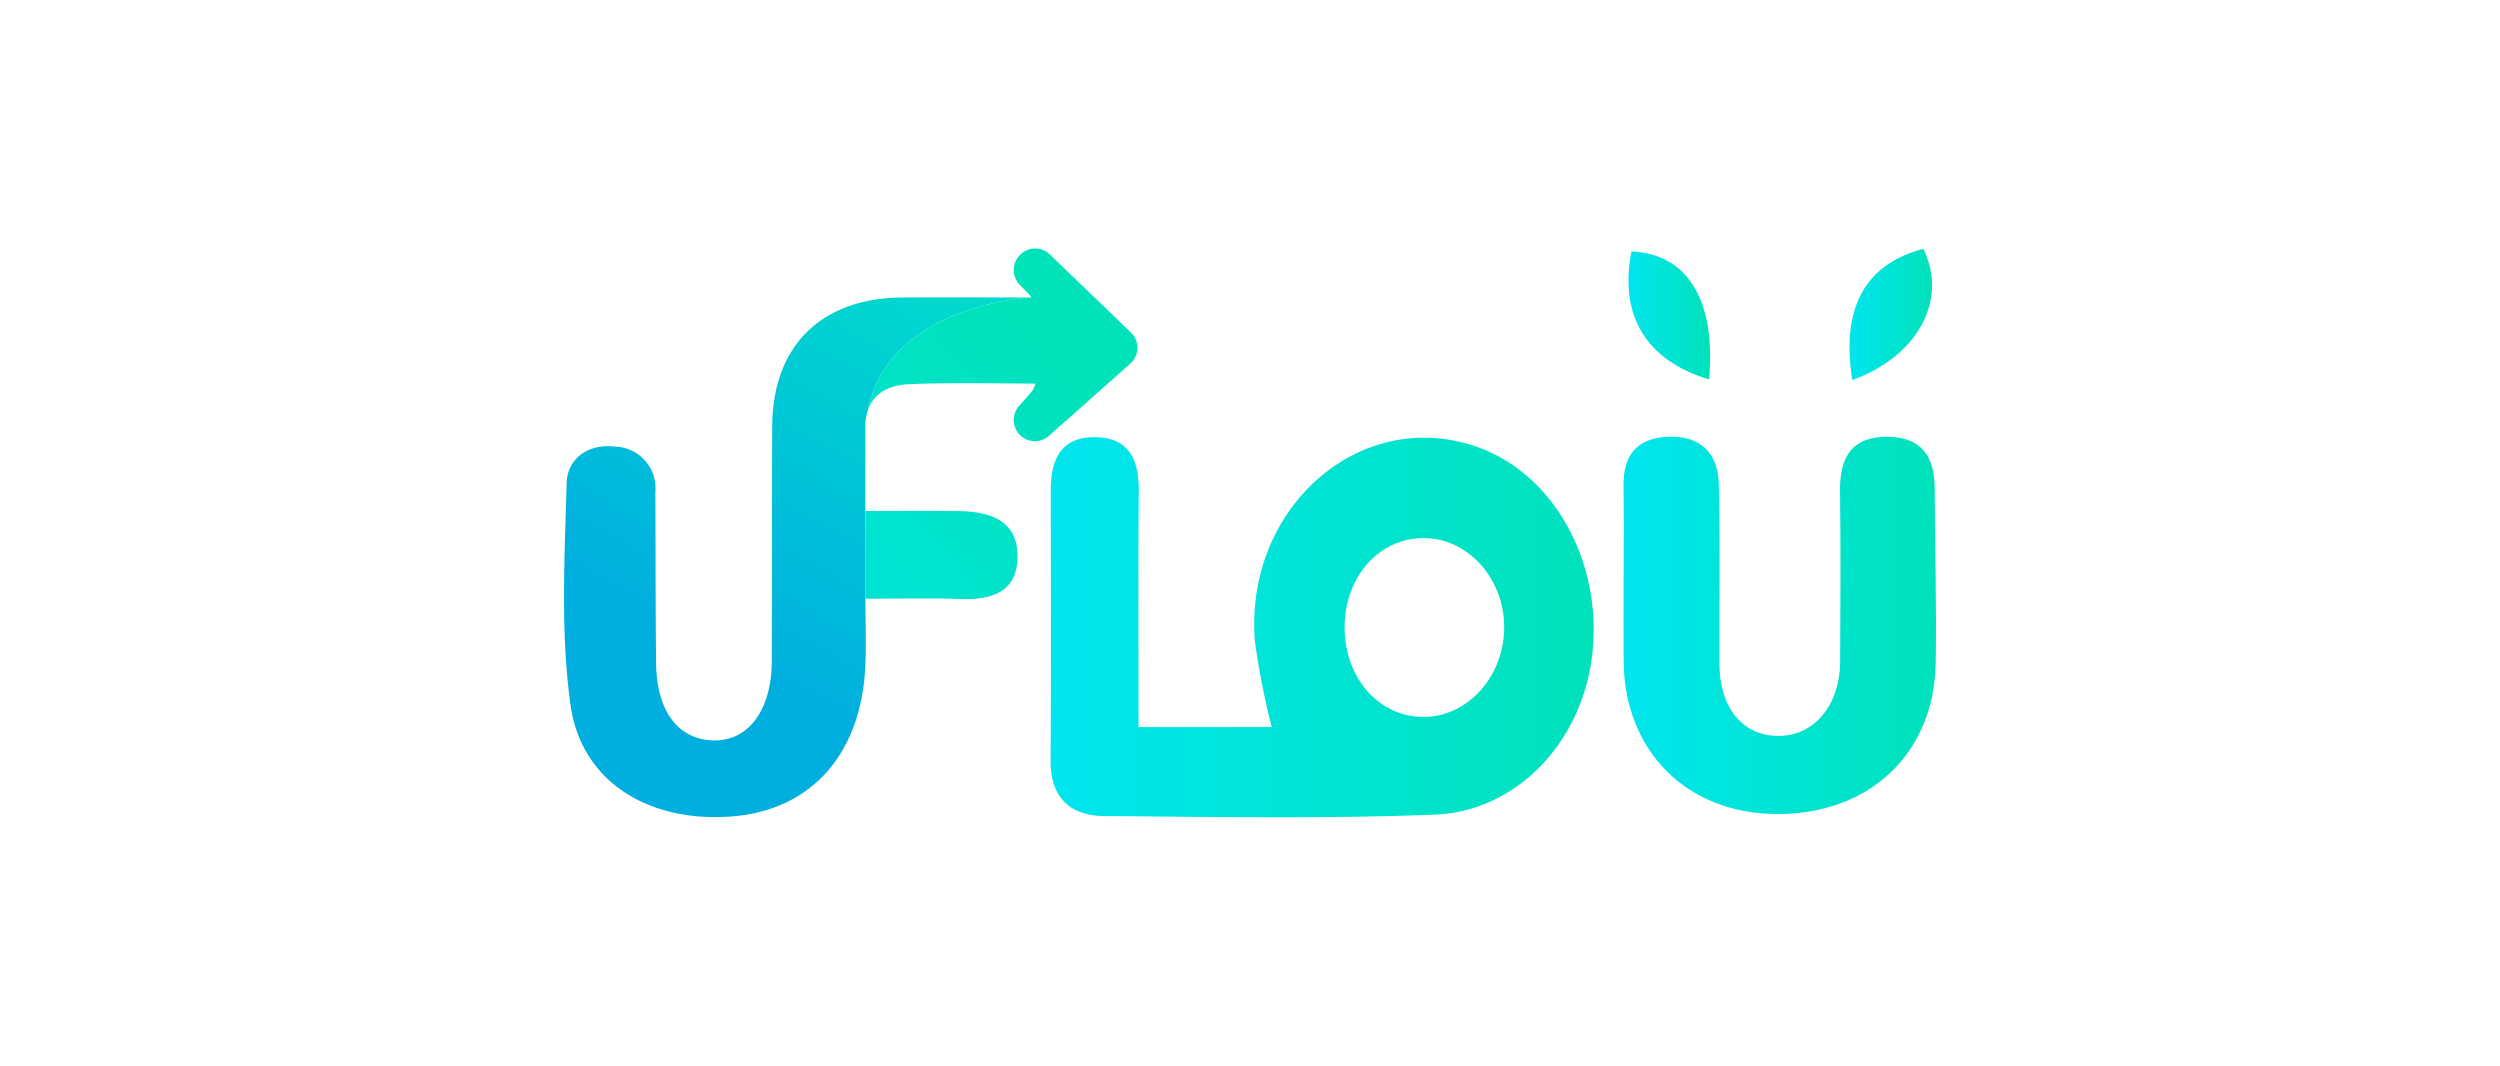
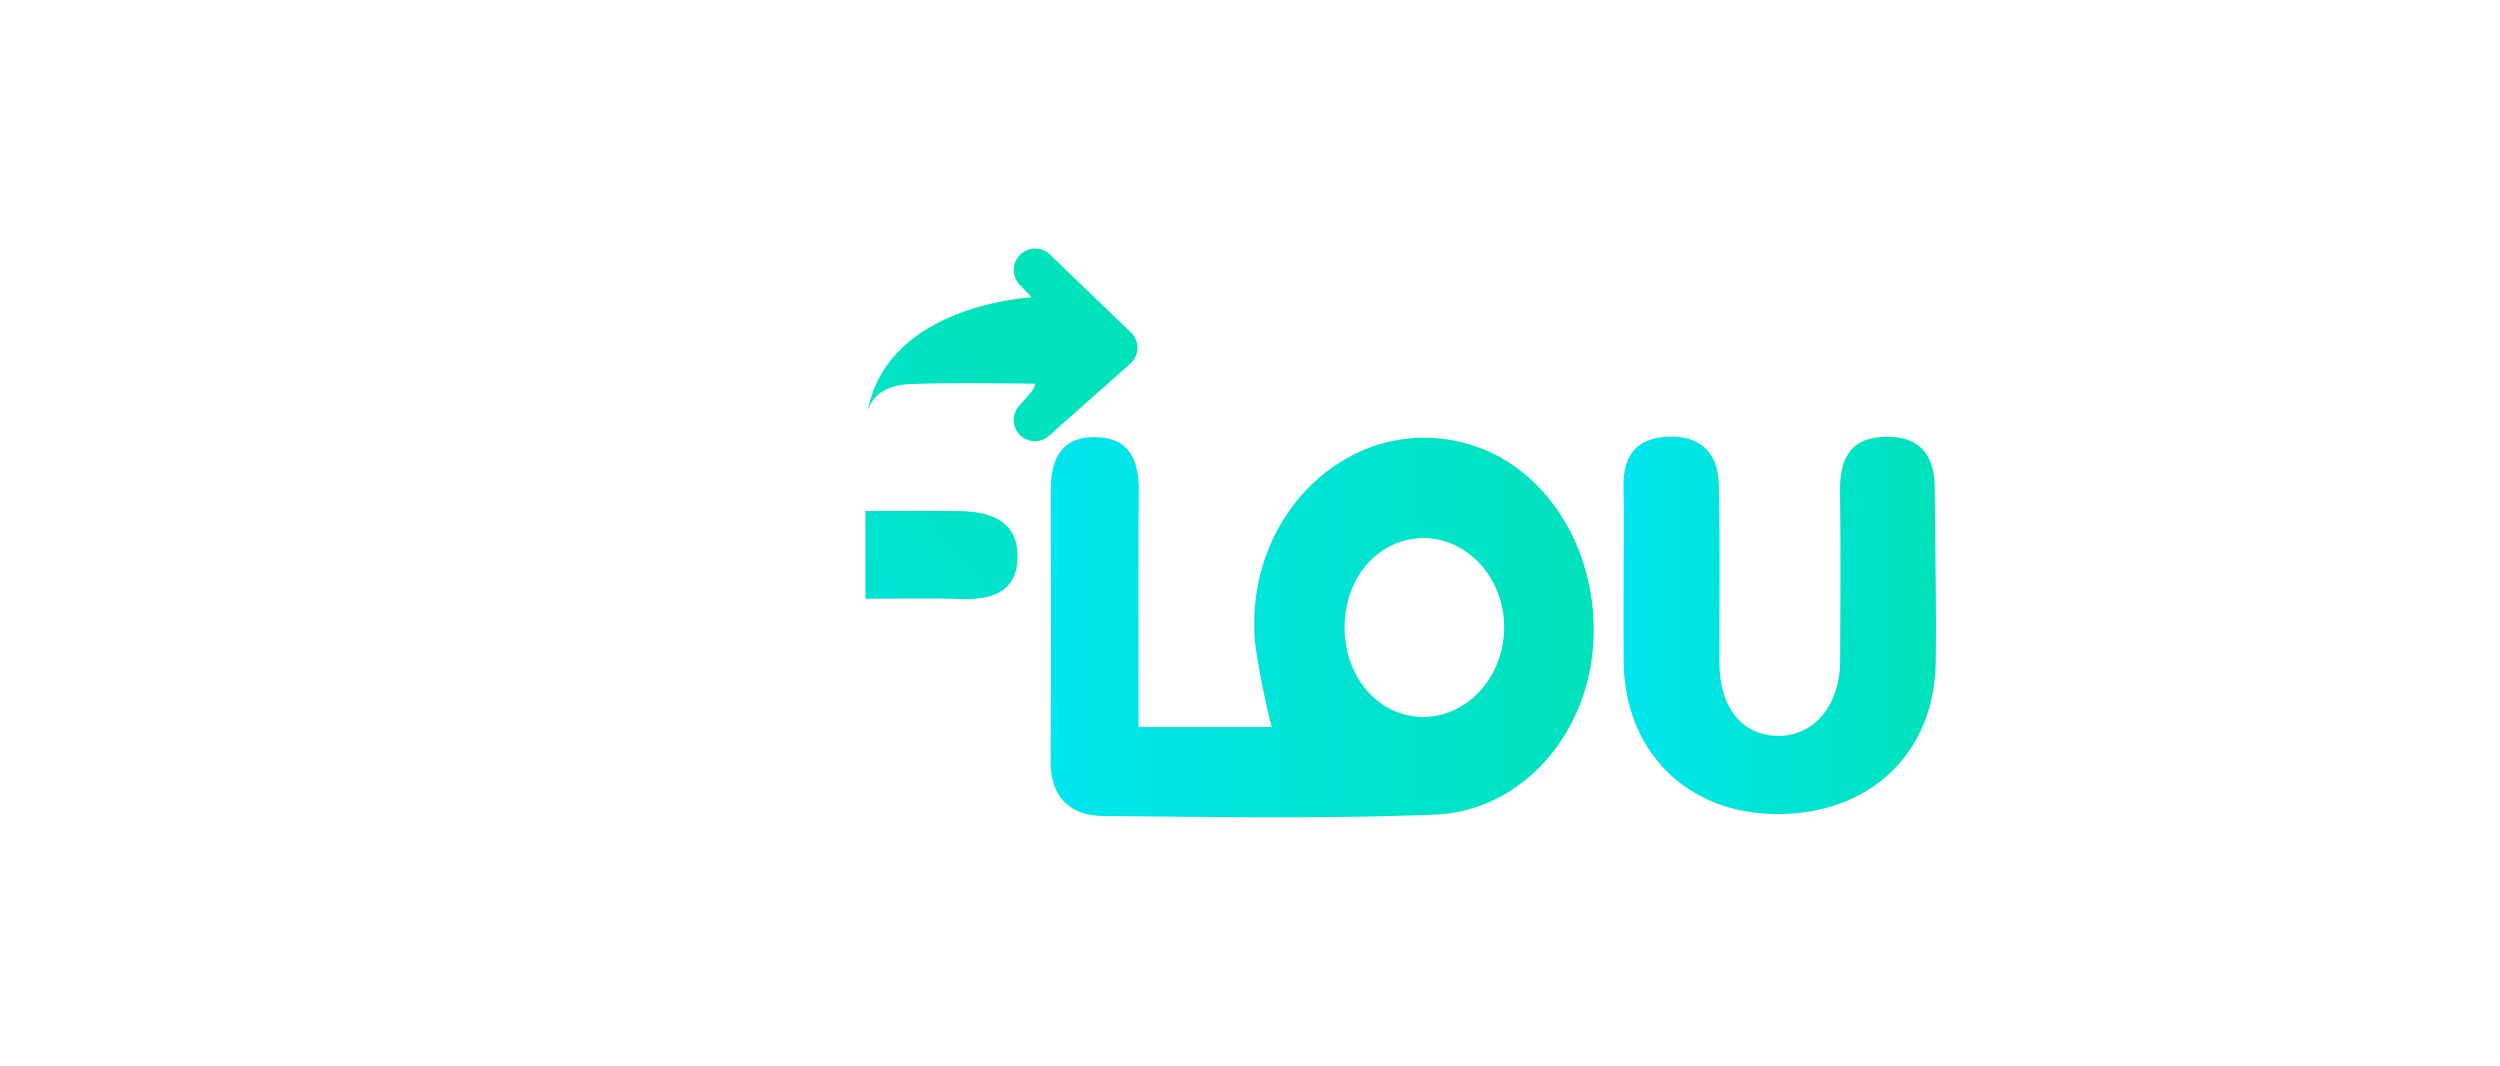
<svg xmlns="http://www.w3.org/2000/svg" xmlns:xlink="http://www.w3.org/1999/xlink" viewBox="0 0 228.548 97.436">
  <defs>
    <style>.cls-1{fill:none;}.cls-2{fill:url(#Degradado_sin_nombre_25);}.cls-3{fill:url(#Degradado_sin_nombre_25-2);}.cls-4{fill:url(#Degradado_sin_nombre_25-3);}.cls-5{fill:url(#Degradado_sin_nombre_25-4);}.cls-6{fill:url(#Degradado_sin_nombre_26);}.cls-7{fill:url(#Degradado_sin_nombre_25-5);}.cls-8{fill:url(#Degradado_sin_nombre_25-6);}</style>
    <linearGradient id="Degradado_sin_nombre_25" x1="96.046" y1="57.342" x2="145.693" y2="57.342" gradientUnits="userSpaceOnUse">
      <stop offset="0" stop-color="#00e5ee" />
      <stop offset="1" stop-color="#00e2ba" />
    </linearGradient>
    <linearGradient id="Degradado_sin_nombre_25-2" x1="148.418" y1="57.171" x2="176.985" y2="57.171" xlink:href="#Degradado_sin_nombre_25" />
    <linearGradient id="Degradado_sin_nombre_25-3" x1="148.874" y1="28.842" x2="156.341" y2="28.842" xlink:href="#Degradado_sin_nombre_25" />
    <linearGradient id="Degradado_sin_nombre_25-4" x1="169.081" y1="28.74" x2="176.63" y2="28.74" xlink:href="#Degradado_sin_nombre_25" />
    <linearGradient id="Degradado_sin_nombre_26" x1="52.753" y1="77.608" x2="86.029" y2="15.858" gradientUnits="userSpaceOnUse">
      <stop offset="0.316" stop-color="#00afdf" />
      <stop offset="1" stop-color="#00e3ca" />
    </linearGradient>
    <linearGradient id="Degradado_sin_nombre_25-5" x1="60.012" y1="72.429" x2="99.635" y2="37.952" xlink:href="#Degradado_sin_nombre_25" />
    <linearGradient id="Degradado_sin_nombre_25-6" x1="54.451" y1="66.038" x2="94.074" y2="31.561" xlink:href="#Degradado_sin_nombre_25" />
  </defs>
  <g id="Capa_2" data-name="Capa 2">
    <g id="Capa_1-2" data-name="Capa 1">
      <g id="Capa_2-2" data-name="Capa 2">
        <g id="Contenido">
-           <rect class="cls-1" width="228.548" height="97.436" />
-           <path class="cls-1" d="M79.107,39.922a12.587,12.587,0,0,1,.228-2.392,4.625,4.625,0,0,0-.231,1.497Q79.105,39.474,79.107,39.922Z" />
          <path class="cls-1" d="M130.364,49.198c-4.178-.127-7.436,3.44-7.441,8.149-.005,4.543,3.039,8.089,7.035,8.194,4.096.108,7.526-3.596,7.551-8.154C137.533,52.998,134.323,49.319,130.364,49.198Z" />
          <path class="cls-2" d="M134.924,40.818c-10.625-3.646-21.203,5.635-20.197,17.84a69.926,69.926,0,0,0,1.533,7.809H104.085c0-7.49-.039-14.515.019-21.539.023-2.798-.789-4.897-3.936-4.958-3.157-.061-4.108,2.029-4.107,4.813.004,8.253.035,16.507-.015,24.759-.02,3.364,1.787,5.033,4.887,5.059,10.071.084,20.154.261,30.212-.127,7.537-.291,13.438-6.639,14.398-14.477C146.59,51.449,142.06,43.267,134.924,40.818Zm-4.966,24.723c-3.996-.105-7.04-3.651-7.035-8.194.005-4.709,3.262-8.276,7.441-8.149,3.96.12,7.17,3.799,7.145,8.189C137.484,61.946,134.054,65.649,129.958,65.541Z" />
          <path class="cls-3" d="M176.87,44.609c-.009-2.888-1.231-4.647-4.281-4.68-3.296-.035-4.411,1.871-4.374,4.916.063,5.217.041,10.435.009,15.652-.024,3.941-2.34,6.734-5.535,6.779-3.343.047-5.488-2.516-5.502-6.62-.019-5.46.072-10.922-.054-16.379-.066-2.869-1.68-4.478-4.675-4.348-2.845.124-4.079,1.726-4.038,4.506.043,2.911.01,5.824.009,8.736-.001,2.427-.018,4.854.002,7.28.068,8.213,5.767,13.914,13.948,13.969,8.49.057,14.441-5.501,14.581-13.8C177.048,55.286,176.886,49.947,176.87,44.609Z" />
-           <path class="cls-4" d="M156.244,34.686c.652-7.24-2.011-11.516-7.104-11.689C148.02,28.823,150.451,32.957,156.244,34.686Z" />
-           <path class="cls-5" d="M175.826,22.744c-5.329,1.415-7.543,5.406-6.49,11.993C175.388,32.56,178.113,27.323,175.826,22.744Z" />
-           <path class="cls-6" d="M94.29,27.191c-3.419-.004-8.732-.016-11.816.006-7.392.053-11.832,4.422-11.878,11.736-.044,7.167-.013,14.335-.037,21.502-.015,4.476-2.152,7.343-5.356,7.253-3.21-.09-5.17-2.674-5.222-7.042-.062-5.223-.04-10.447-.069-15.671a3.803,3.803,0,0,0-3.7-4.148c-2.472-.29-4.352,1.119-4.411,3.342-.182,6.779-.576,13.664.365,20.331,1.001,7.091,7.36,10.815,14.994,10.114C74.233,73.964,78.719,68.869,79.103,60.964c.097-1.996.015-4.0.015-6.226V46.716h-.011c0-2.521.007-4.68.001-6.794v0q-.001-.448-.003-.895a4.625,4.625,0,0,1,.231-1.497C81.201,27.824,94.29,27.191,94.29,27.191Z" />
          <path class="cls-7" d="M79.117,54.738c3.292,0,5.952-.084,8.604.023,2.912.117,5.33-.615,5.299-3.953-.03-3.295-2.592-4.045-5.376-4.084-2.749-.038-5.499-.009-8.528-.008h0Z" />
          <path class="cls-8" d="M103.39,30.399l-7.415-7.137a1.935,1.935,0,0,0-2.711.026l-.022.022a1.935,1.935,0,0,0-.031,2.705l.873.915a1.932,1.932,0,0,1,.206.261s-13.089.634-14.956,10.339c.519-1.567,1.902-2.309,3.67-2.4,3.046-.157,8.357-.082,11.654-.057a1.928,1.928,0,0,1-.418.814l-1.075,1.221A1.935,1.935,0,0,0,95.904,39.834l7.428-6.593A1.935,1.935,0,0,0,103.39,30.399Z" />
        </g>
      </g>
    </g>
  </g>
</svg>